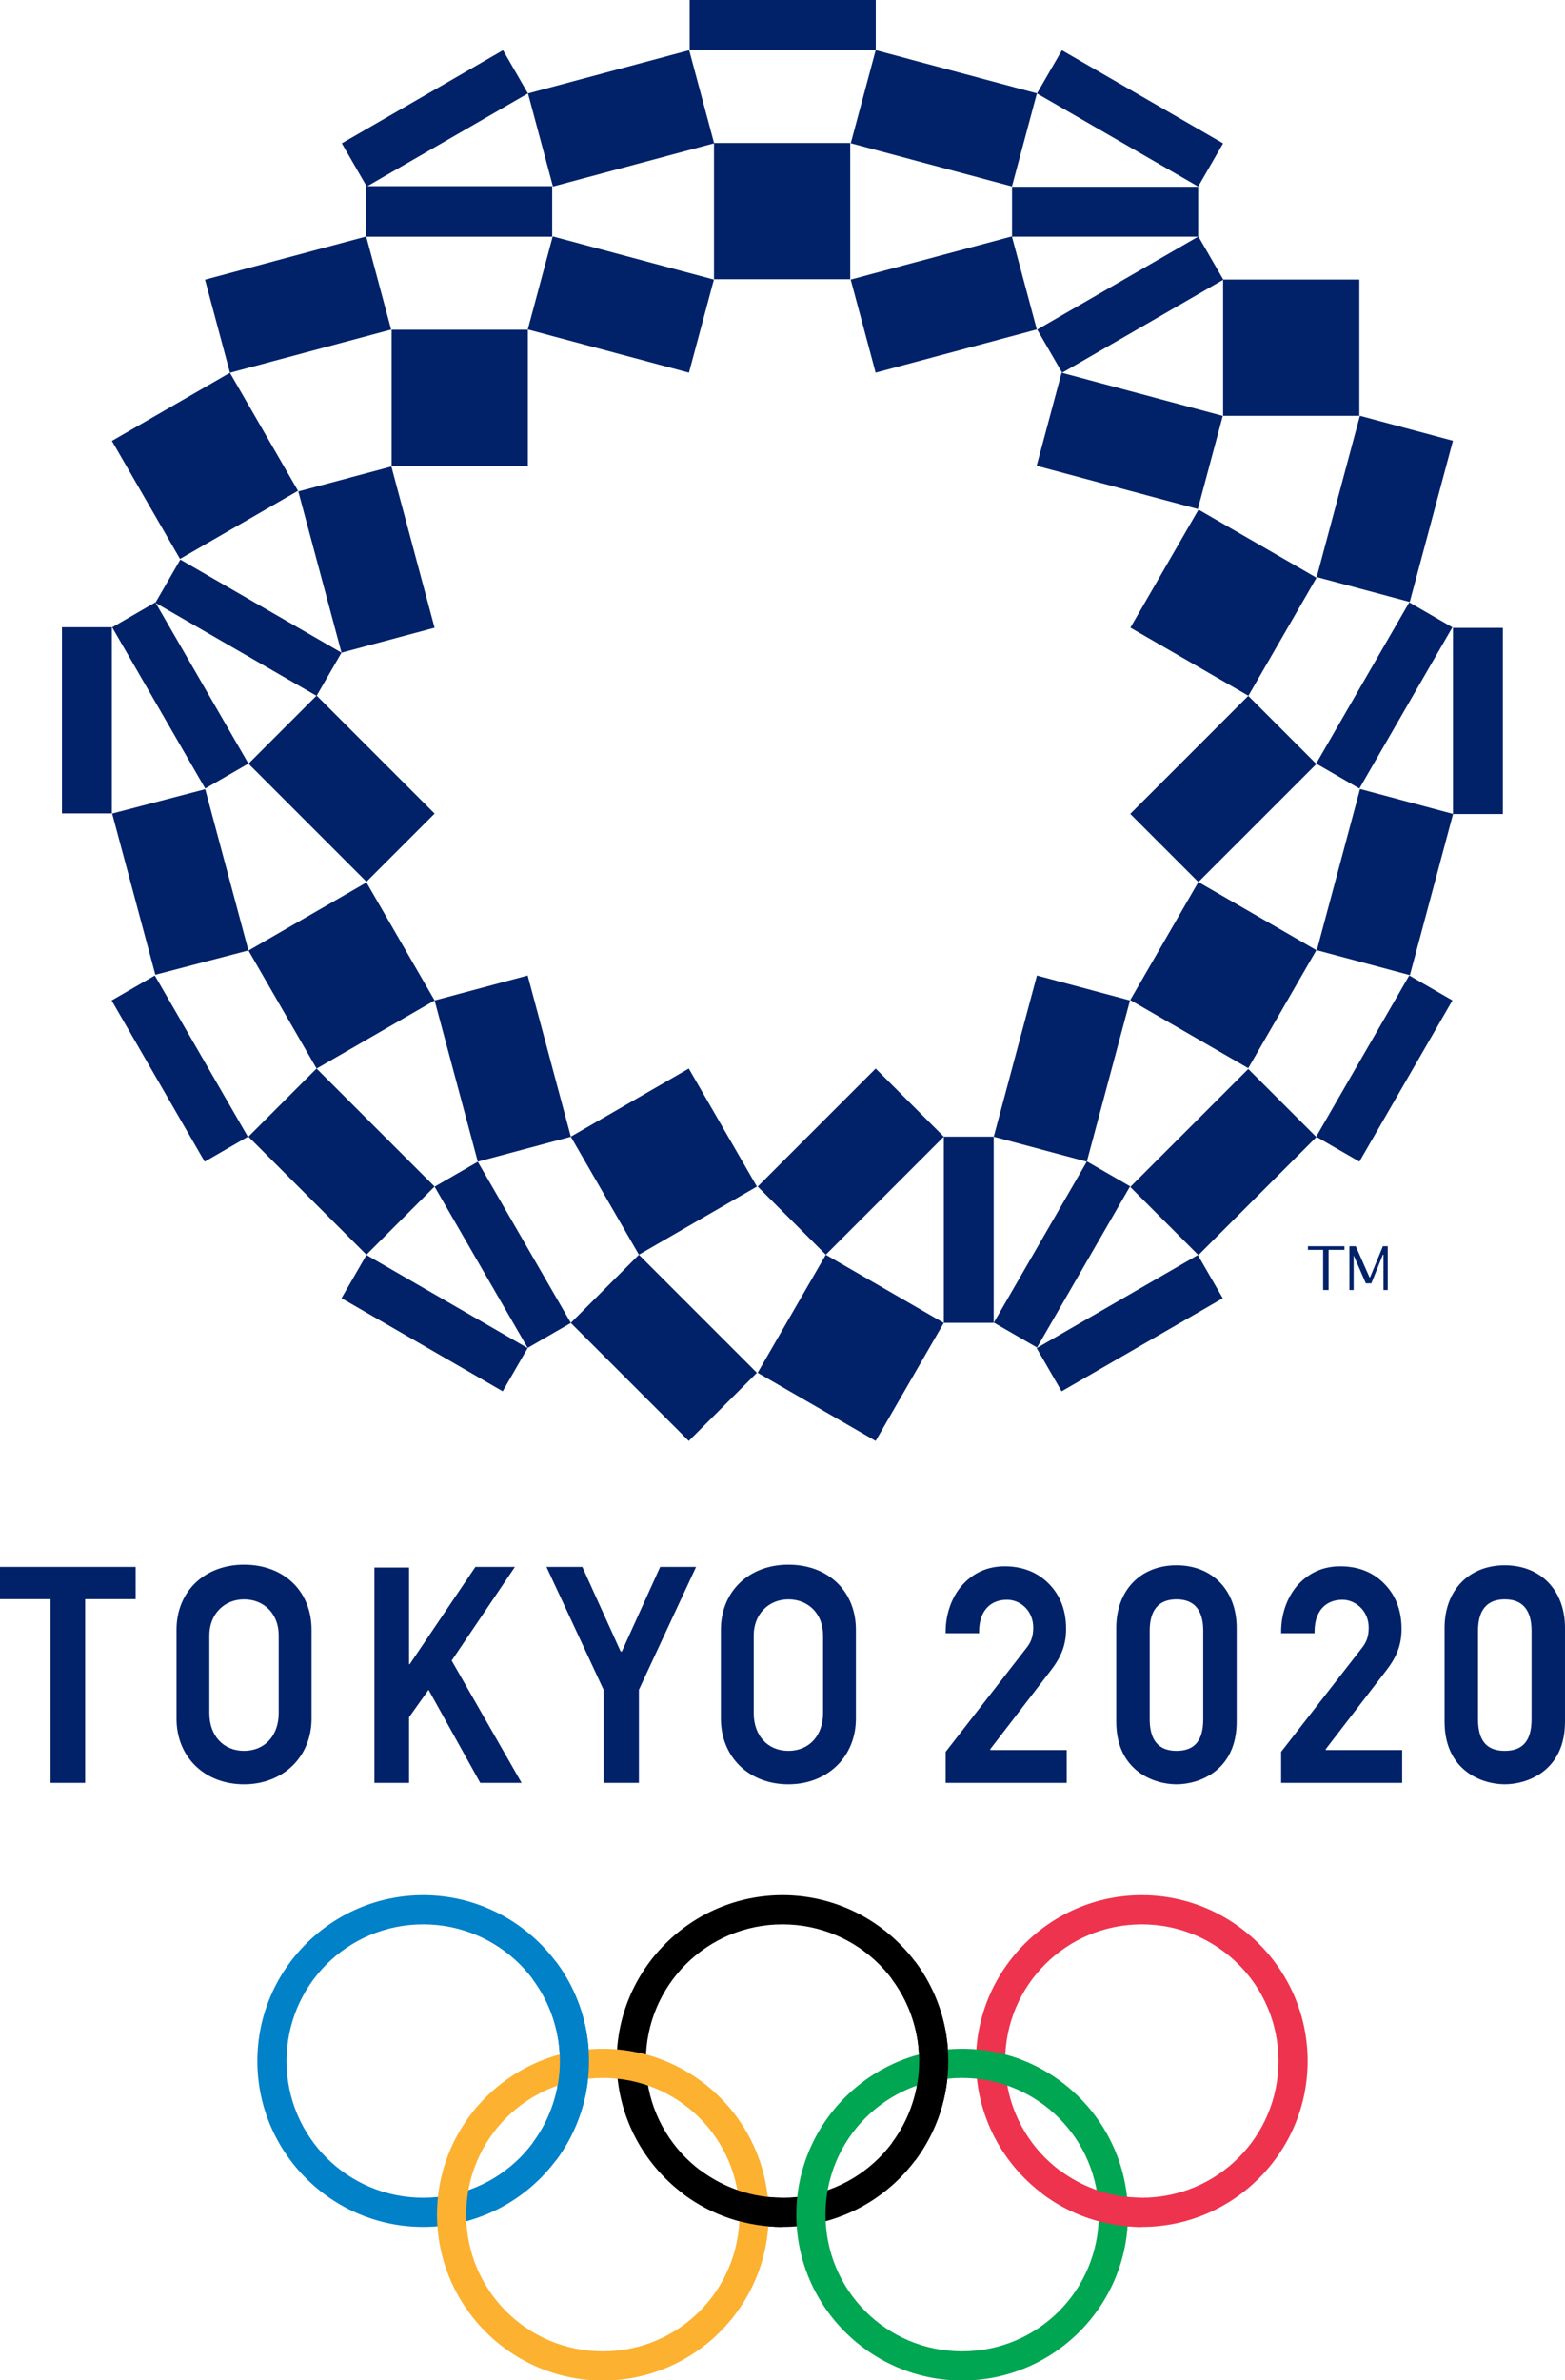
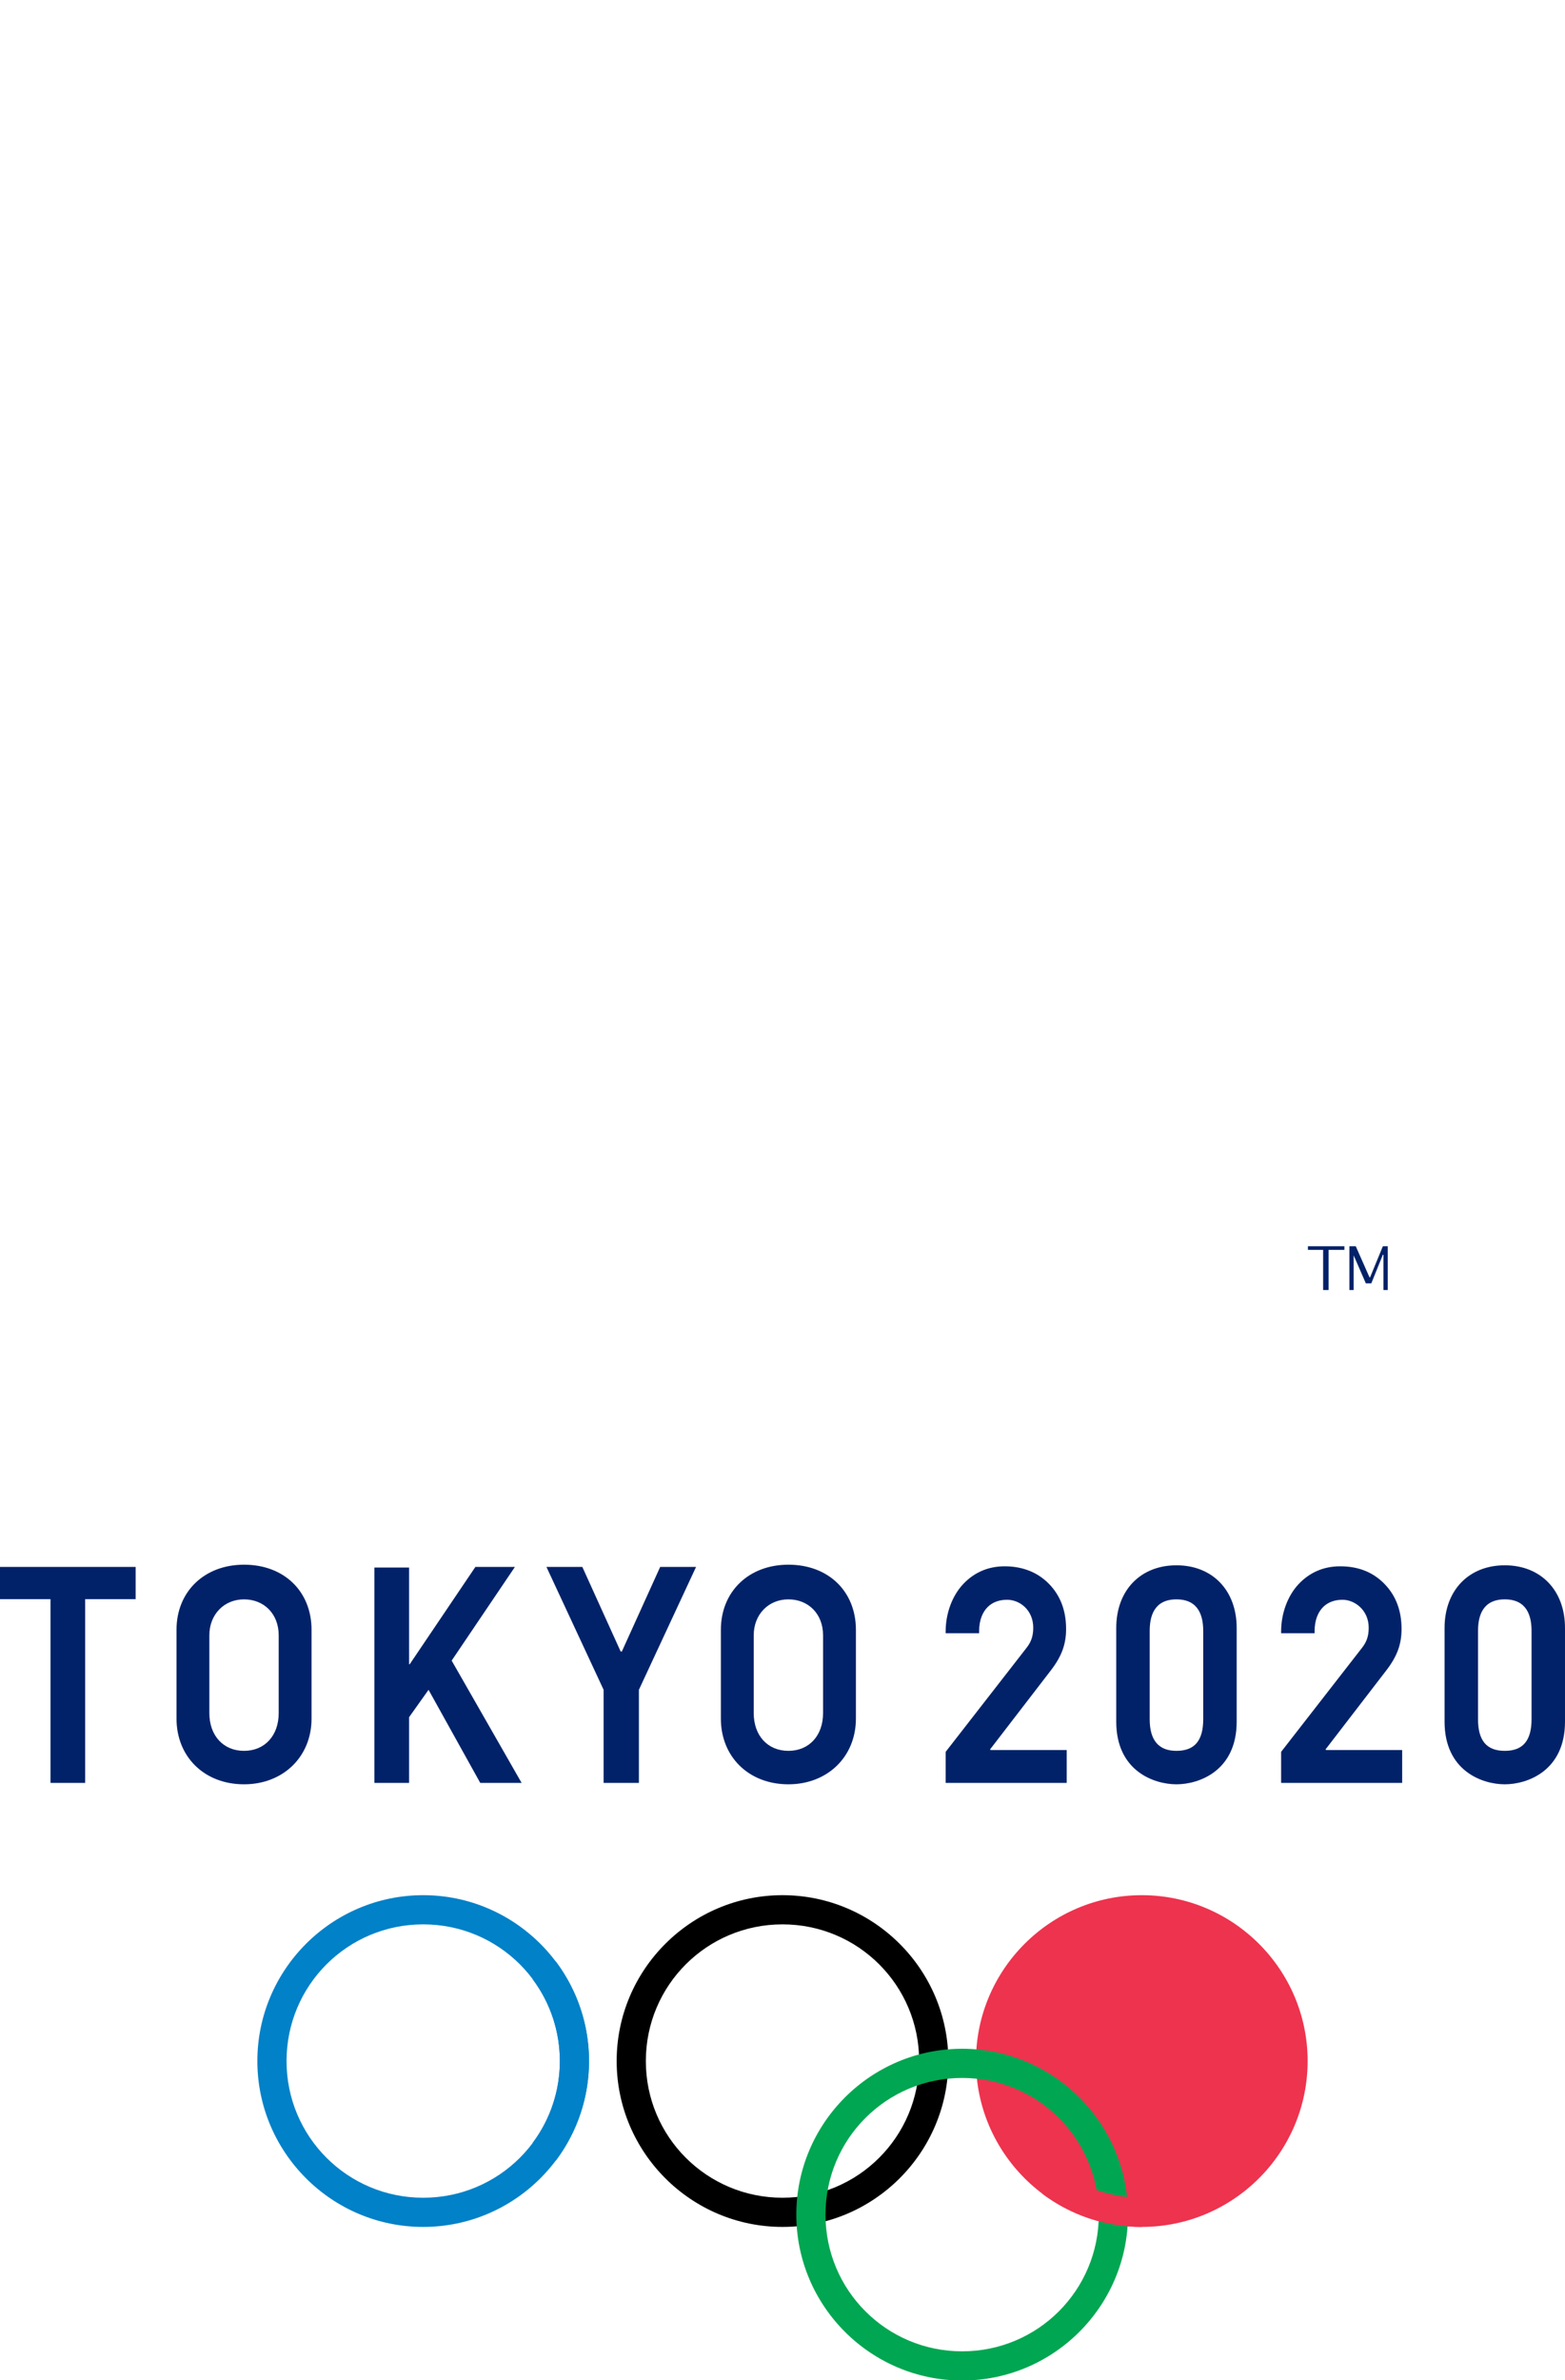
<svg xmlns="http://www.w3.org/2000/svg" xmlns:ns1="http://sodipodi.sourceforge.net/DTD/sodipodi-0.dtd" xmlns:ns2="http://www.inkscape.org/namespaces/inkscape" viewBox="0 0 367.631 558.978" height="447.784" width="294.5" xml:space="preserve" id="svg2" version="1.1" ns1:docname="2020_Summer_Olympics.svg" ns2:version="1.0.2-2 (e86c870879, 2021-01-15)">
  <ns1:namedview pagecolor="#ffffff" bordercolor="#666666" borderopacity="1" objecttolerance="10" gridtolerance="10" guidetolerance="10" ns2:pageopacity="0" ns2:pageshadow="2" ns2:window-width="1366" ns2:window-height="705" id="namedview3656" showgrid="false" ns2:zoom="1" ns2:cx="166.48219" ns2:cy="240.67824" ns2:window-x="-8" ns2:window-y="-8" ns2:window-maximized="1" ns2:current-layer="layer2" ns2:snap-global="true" showguides="false" ns2:guide-bbox="true" ns2:document-rotation="0" ns2:snap-bbox="false" ns2:bbox-paths="false" ns2:bbox-nodes="true" ns2:snap-bbox-edge-midpoints="false" ns2:snap-nodes="true" />
  <defs id="defs6" />
  <g ns2:groupmode="layer" id="layer2" ns2:label="Layer 1" transform="translate(23.718,23.566)">
    <g id="g11722">
-       <path ns1:nodetypes="cccccccccccccccccccccccccccccccccccccccccccccccccccccccccccccccccccccccccccccccccccccccccccccccccccccccccccccccccccccccccccccccccccccccccccccccccccccccccccccccccccccccccccccccccccccccccccccccccccccccccccccccccccccccccc" ns2:connector-curvature="0" id="path14" d="m 138.288,-23.566 v 11.715 h 43.72 v -11.715 z m 43.706,11.78 -5.859,21.86 37.864,10.142 5.859,-21.86 z M 94.442,-11.767 56.578,10.093 62.387,20.157 H 62.277 V 31.981 L 24.442,42.117 30.301,63.977 68.164,53.833 62.317,32.015 H 105.997 V 20.157 H 62.574 L 100.298,-1.622 Z m 43.737,0 -37.864,10.145 5.859,21.86 37.83,-10.136 V 42.014 h 32.005 V 10.009 h -31.994 z m 87.555,0.011 -5.859,10.142 37.864,21.86 5.859,-10.142 z m -11.718,32.052 v 11.718 h 43.706 l -37.791,21.821 5.859,10.142 37.808,-21.829 v 31.952 h 32.002 v -32.008 h -31.963 l -5.842,-10.12 -0.059,0.034 V 20.297 Z m -107.897,11.654 -5.856,21.86 37.861,10.145 5.859,-21.86 z m 107.864,0 -37.864,10.145 5.859,21.86 37.861,-10.145 z M 68.276,53.875 V 85.879 H 100.281 V 53.875 Z m 157.381,10.089 -5.859,21.863 37.864,10.145 5.859,-21.863 z M 30.287,63.983 2.568,79.984 18.569,107.703 46.288,91.699 Z m 265.444,10.103 -10.145,37.864 21.86,5.856 10.145,-37.861 z M 68.22,85.997 46.36,91.853 56.505,129.717 78.365,123.858 Z M 56.505,129.717 18.641,107.854 l -5.831,10.106 -0.036,-0.062 -10.145,5.859 21.863,37.861 10.145,-5.856 -21.779,-37.718 37.749,21.793 -15.953,15.956 27.716,27.719 16.004,-16.004 -27.697,-27.697 z m 201.322,-33.6 -16.004,27.719 27.719,16.001 16.001,-27.716 z m 49.498,21.782 -21.86,37.864 10.145,5.856 21.857,-37.861 z m -316.487,5.842 v 43.723 H 2.554 v -43.723 z m 326.763,0.146 v 43.695 l -21.84,-5.853 -10.145,37.861 21.863,5.859 10.136,-37.841 h 11.701 v -43.72 z m -48.093,15.97 -27.719,27.719 16.004,16.001 27.719,-27.716 z m -11.715,43.72 -16.004,27.719 27.719,16.004 16.004,-27.719 z M 24.492,161.78 2.629,167.497 12.774,205.36 34.637,199.644 Z M 62.37,183.674 34.654,199.675 50.655,227.394 78.374,211.39 Z m 16.004,27.716 10.145,37.864 21.854,-5.856 15.995,27.705 27.716,-16.004 -16.001,-27.719 -27.711,15.998 -10.139,-37.844 z m -27.719,16.004 -0.017,-0.014 -16.001,16.004 27.716,27.719 16.004,-16.004 z m 256.671,-21.874 -21.86,37.864 10.145,5.859 21.86,-37.864 z m -294.68,0.014 -10.142,5.859 21.86,37.861 10.145,-5.856 z m 207.221,0 -10.145,37.864 21.846,5.851 -21.824,37.802 10.145,5.856 21.86,-37.864 -10.145,-5.856 10.122,-37.797 z m -37.881,21.846 -27.716,27.719 16.001,16.004 27.719,-27.719 z m 16.004,16.004 v 43.72 h 11.715 v -43.72 z m 71.52,-15.906 -27.719,27.716 16.004,16.004 27.719,-27.719 z m -180.991,21.793 -10.145,5.859 21.86,37.864 10.145,-5.859 27.705,27.705 16.001,-16.001 -27.716,-27.719 -16.001,15.998 z m 81.749,21.849 -16.004,27.719 27.719,16.001 16.001,-27.719 z m -107.903,0.056 -5.859,10.145 37.864,21.86 5.856,-10.145 z m 195.298,0.011 -37.864,21.86 5.859,10.145 37.864,-21.863 z" style="fill:#012269;fill-opacity:1;fill-rule:nonzero;stroke:none;stroke-width:0.153" />
      <path id="path130" style="fill:#012269;fill-opacity:1;fill-rule:nonzero;stroke:none;stroke-width:0.153" d="m 315.622,380.766 v -22.003 c 0,-8.859 5.716,-14.718 14.145,-14.718 8.43,0 14.145,5.859 14.145,14.718 v 22.003 c 0,11.573 -8.858,14.716 -14.145,14.716 -5.286,0 -14.145,-3.142 -14.145,-14.716 z m 7.859,-21.29 v 20.717 c 0,5.001 1.999,7.431 6.286,7.431 4.286,0 6.287,-2.43 6.287,-7.431 v -20.717 c 0,-3.429 -1,-7.429 -6.287,-7.429 -5.286,0 -6.286,4 -6.286,7.429 z m -84.984,21.29 v -22.003 c 0,-8.859 5.715,-14.718 14.145,-14.718 8.429,0 14.144,5.859 14.144,14.718 v 22.003 c 0,11.573 -8.858,14.716 -14.144,14.716 -5.288,0 -14.145,-3.142 -14.145,-14.716 z m 7.858,-21.29 v 20.717 c 0,5.001 2.143,7.431 6.287,7.431 4.286,0 6.286,-2.43 6.286,-7.431 v -20.717 c 0,-3.429 -1,-7.429 -6.286,-7.429 -5.288,0 -6.287,4 -6.287,7.429 z M 17.747,380.051 v -20.86 c 0,-9.001 6.573,-15.289 15.859,-15.289 9.43,0 15.859,6.287 15.859,15.289 v 20.86 c 0,9.001 -6.715,15.431 -15.859,15.431 -9.287,0 -15.859,-6.43 -15.859,-15.431 z m 7.715,-19.574 v 18.288 c 0,5.286 3.286,8.859 8.144,8.859 4.858,0 8.144,-3.573 8.144,-8.859 v -18.288 c 0,-5.001 -3.429,-8.43 -8.144,-8.43 -4.715,0 -8.144,3.572 -8.144,8.43 z m 120.16,19.574 v -20.86 c 0,-9.001 6.574,-15.289 15.86,-15.289 9.43,0 15.86,6.287 15.86,15.289 v 20.86 c 0,9.001 -6.714,15.431 -15.86,15.431 -9.286,0 -15.86,-6.43 -15.86,-15.431 z m 7.716,-19.574 v 18.288 c 0,5.286 3.287,8.859 8.144,8.859 4.859,0 8.144,-3.573 8.144,-8.859 v -18.288 c 0,-5.001 -3.429,-8.43 -8.144,-8.43 -4.715,0 -8.144,3.572 -8.144,8.43 z m 123.888,34.67 v -7.287 l 19.004,-24.432 c 0.877,-1.127 1.571,-2.428 1.571,-4.715 0,-4.143 -3.285,-6.572 -6.143,-6.572 -1.857,0 -3.43,0.572 -4.573,1.715 -1.143,1.143 -1.999,2.997 -1.999,5.715 v 0.429 h -7.859 v -0.429 c 0,-4.285 1.573,-8.429 4.144,-11.143 2.572,-2.715 5.859,-4.144 9.716,-4.144 4.429,0 7.821,1.464 10.43,4.144 2.678,2.75 4,6.286 4,10.572 0,3.572 -1.027,6.408 -3.572,9.716 l -14.288,18.574 0.142,0.142 h 17.861 v 7.716 z m -78.803,0 v -7.287 l 19.003,-24.432 c 0.877,-1.127 1.572,-2.428 1.572,-4.715 0,-4.143 -3.143,-6.572 -6.143,-6.572 -1.858,0 -3.43,0.572 -4.573,1.715 -1.144,1.143 -2.001,2.997 -2.001,5.715 v 0.429 h -7.858 v -0.429 c 0,-4.285 1.573,-8.429 4.144,-11.143 2.572,-2.715 5.857,-4.144 9.715,-4.144 4.286,0 7.822,1.464 10.431,4.144 2.678,2.75 4,6.286 4,10.572 0,3.572 -1.027,6.409 -3.572,9.716 l -14.289,18.574 0.144,0.142 h 17.859 v 7.716 z m -80.348,0 v -21.861 l -13.43,-28.861 h 8.43 l 9.001,19.86 h 0.286 l 9.002,-19.86 h 8.429 l -13.43,28.861 v 21.861 z m -28.979,0.003 -12.145,-21.861 -4.572,6.43 v 15.431 h -8.144 v -50.58 h 8.144 v 22.718 h 0.143 l 15.431,-22.86 h 9.287 l -14.86,22.003 16.431,28.719 z m -100.956,-0.003 V 351.998 H -23.718 v -7.573 H 8.144 v 7.573 H -3.715 v 43.149 z" ns1:nodetypes="cccccccccccccccccccccccccccccccccccccccccccccccccccccccccccccccccccccccccccccccccccccccccccccccccccccccccccccccccccccccccccccccccc" />
      <path ns1:nodetypes="ccccccccccccccccccccccccc" ns2:connector-curvature="0" id="path134" d="m 283.523,269.114 v 0.856 h 3.572 v 9.431 h 1.287 v -9.431 h 3.713 v -0.856 z m 9.745,0 v 10.286 h 1 v -8.143 l 2.86,6.573 h 1.285 l 2.714,-6.717 h 0.144 v 8.287 h 1 v -10.286 h -1.143 l -2.999,7.288 h -0.144 l -3.223,-7.288 z" style="fill:#012269;fill-opacity:1;fill-rule:nonzero;stroke:none;stroke-width:0.153" />
      <g id="g62856-1" transform="matrix(0.466,0,0,0.466,-72.903,370.867)">
        <path ns1:nodetypes="cccccccccc" style="color:#000000;font-style:normal;font-variant:normal;font-weight:normal;font-stretch:normal;font-size:medium;line-height:normal;font-family:sans-serif;text-indent:0;text-align:start;text-decoration:none;text-decoration-line:none;text-decoration-style:solid;text-decoration-color:#000000;letter-spacing:normal;word-spacing:normal;text-transform:none;writing-mode:lr-tb;direction:ltr;baseline-shift:baseline;text-anchor:start;white-space:normal;clip-rule:nonzero;display:inline;overflow:visible;visibility:visible;isolation:auto;mix-blend-mode:normal;color-interpolation:sRGB;color-interpolation-filters:linearRGB;solid-color:#000000;solid-opacity:1;fill:#0081c8;fill-opacity:1;fill-rule:nonzero;stroke:none;stroke-width:14.706;stroke-linecap:butt;stroke-linejoin:miter;stroke-miterlimit:4;stroke-dasharray:none;stroke-dashoffset:0;stroke-opacity:1;color-rendering:auto;image-rendering:auto;shape-rendering:auto;text-rendering:auto;enable-background:accumulate" d="m 318.879,108.698 c -46.081,0 -83.594,37.514 -83.594,83.594 0,46.081 37.514,83.594 83.594,83.594 46.081,0 83.594,-37.514 83.594,-83.594 0,-46.081 -37.514,-83.594 -83.594,-83.594 z m 0,14.706 c 38.133,0 68.888,30.755 68.888,68.888 0,38.133 -30.755,68.888 -68.888,68.888 -38.133,0 -68.888,-30.755 -68.888,-68.888 0,-38.133 30.755,-68.888 68.888,-68.888 z" id="circle3015-5" ns2:connector-curvature="0" />
        <path ns1:nodetypes="cccccccccc" style="color:#000000;font-style:normal;font-variant:normal;font-weight:normal;font-stretch:normal;font-size:medium;line-height:normal;font-family:sans-serif;text-indent:0;text-align:start;text-decoration:none;text-decoration-line:none;text-decoration-style:solid;text-decoration-color:#000000;letter-spacing:normal;word-spacing:normal;text-transform:none;writing-mode:lr-tb;direction:ltr;baseline-shift:baseline;text-anchor:start;white-space:normal;clip-rule:nonzero;display:inline;overflow:visible;visibility:visible;isolation:auto;mix-blend-mode:normal;color-interpolation:sRGB;color-interpolation-filters:linearRGB;solid-color:#000000;solid-opacity:1;fill:#000000;fill-opacity:1;fill-rule:nonzero;stroke:none;stroke-width:14.706;stroke-linecap:butt;stroke-linejoin:miter;stroke-miterlimit:4;stroke-dasharray:none;stroke-dashoffset:0;stroke-opacity:1;color-rendering:auto;image-rendering:auto;shape-rendering:auto;text-rendering:auto;enable-background:accumulate" d="m 500,108.698 c -46.081,0 -83.594,37.514 -83.594,83.594 0,46.081 37.514,83.594 83.594,83.594 46.081,0 83.594,-37.514 83.594,-83.594 0,-46.081 -37.514,-83.594 -83.594,-83.594 z m 0,14.706 c 38.133,0 68.888,30.755 68.888,68.888 0,38.133 -30.755,68.888 -68.888,68.888 -38.133,0 -68.888,-30.755 -68.888,-68.888 0,-38.133 30.755,-68.888 68.888,-68.888 z" id="circle3017-3" ns2:connector-curvature="0" />
-         <path ns1:nodetypes="cccccccccc" style="color:#000000;font-style:normal;font-variant:normal;font-weight:normal;font-stretch:normal;font-size:medium;line-height:normal;font-family:sans-serif;text-indent:0;text-align:start;text-decoration:none;text-decoration-line:none;text-decoration-style:solid;text-decoration-color:#000000;letter-spacing:normal;word-spacing:normal;text-transform:none;writing-mode:lr-tb;direction:ltr;baseline-shift:baseline;text-anchor:start;white-space:normal;clip-rule:nonzero;display:inline;overflow:visible;visibility:visible;isolation:auto;mix-blend-mode:normal;color-interpolation:sRGB;color-interpolation-filters:linearRGB;solid-color:#000000;solid-opacity:1;fill:#ee334e;fill-opacity:1;fill-rule:nonzero;stroke:none;stroke-width:14.706;stroke-linecap:butt;stroke-linejoin:miter;stroke-miterlimit:4;stroke-dasharray:none;stroke-dashoffset:0;stroke-opacity:1;color-rendering:auto;image-rendering:auto;shape-rendering:auto;text-rendering:auto;enable-background:accumulate" d="m 681.121,108.698 c -46.081,0 -83.594,37.514 -83.594,83.594 0,46.081 37.514,83.594 83.594,83.594 46.081,0 83.594,-37.514 83.594,-83.594 0,-46.081 -37.514,-83.594 -83.594,-83.594 z m 0,14.706 c 38.133,0 68.888,30.755 68.888,68.888 0,38.133 -30.755,68.888 -68.888,68.888 -38.133,0 -68.888,-30.755 -68.888,-68.888 0,-38.133 30.755,-68.888 68.888,-68.888 z" id="circle3019-6" ns2:connector-curvature="0" />
-         <path ns1:nodetypes="cccccccccc" style="color:#000000;font-style:normal;font-variant:normal;font-weight:normal;font-stretch:normal;font-size:medium;line-height:normal;font-family:sans-serif;text-indent:0;text-align:start;text-decoration:none;text-decoration-line:none;text-decoration-style:solid;text-decoration-color:#000000;letter-spacing:normal;word-spacing:normal;text-transform:none;writing-mode:lr-tb;direction:ltr;baseline-shift:baseline;text-anchor:start;white-space:normal;clip-rule:nonzero;display:inline;overflow:visible;visibility:visible;isolation:auto;mix-blend-mode:normal;color-interpolation:sRGB;color-interpolation-filters:linearRGB;solid-color:#000000;solid-opacity:1;fill:#fcb131;fill-opacity:1;fill-rule:nonzero;stroke:none;stroke-width:14.706;stroke-linecap:butt;stroke-linejoin:miter;stroke-miterlimit:4;stroke-dasharray:none;stroke-dashoffset:0;stroke-opacity:1;color-rendering:auto;image-rendering:auto;shape-rendering:auto;text-rendering:auto;enable-background:accumulate" d="m 409.439,186.101 c -46.081,0 -83.594,37.514 -83.594,83.594 0,46.081 37.514,83.594 83.594,83.594 46.081,0 83.594,-37.514 83.594,-83.594 0,-46.081 -37.514,-83.594 -83.594,-83.594 z m 0,14.706 c 38.133,0 68.888,30.755 68.888,68.888 0,38.133 -30.755,68.888 -68.888,68.888 -38.133,0 -68.888,-30.755 -68.888,-68.888 0,-38.133 30.755,-68.888 68.888,-68.888 z" id="circle3021-0" ns2:connector-curvature="0" />
+         <path ns1:nodetypes="cccccccccc" style="color:#000000;font-style:normal;font-variant:normal;font-weight:normal;font-stretch:normal;font-size:medium;line-height:normal;font-family:sans-serif;text-indent:0;text-align:start;text-decoration:none;text-decoration-line:none;text-decoration-style:solid;text-decoration-color:#000000;letter-spacing:normal;word-spacing:normal;text-transform:none;writing-mode:lr-tb;direction:ltr;baseline-shift:baseline;text-anchor:start;white-space:normal;clip-rule:nonzero;display:inline;overflow:visible;visibility:visible;isolation:auto;mix-blend-mode:normal;color-interpolation:sRGB;color-interpolation-filters:linearRGB;solid-color:#000000;solid-opacity:1;fill:#ee334e;fill-opacity:1;fill-rule:nonzero;stroke:none;stroke-width:14.706;stroke-linecap:butt;stroke-linejoin:miter;stroke-miterlimit:4;stroke-dasharray:none;stroke-dashoffset:0;stroke-opacity:1;color-rendering:auto;image-rendering:auto;shape-rendering:auto;text-rendering:auto;enable-background:accumulate" d="m 681.121,108.698 c -46.081,0 -83.594,37.514 -83.594,83.594 0,46.081 37.514,83.594 83.594,83.594 46.081,0 83.594,-37.514 83.594,-83.594 0,-46.081 -37.514,-83.594 -83.594,-83.594 z m 0,14.706 z" id="circle3019-6" ns2:connector-curvature="0" />
        <path ns1:nodetypes="cccccccccc" style="color:#000000;font-style:normal;font-variant:normal;font-weight:normal;font-stretch:normal;font-size:medium;line-height:normal;font-family:sans-serif;text-indent:0;text-align:start;text-decoration:none;text-decoration-line:none;text-decoration-style:solid;text-decoration-color:#000000;letter-spacing:normal;word-spacing:normal;text-transform:none;writing-mode:lr-tb;direction:ltr;baseline-shift:baseline;text-anchor:start;white-space:normal;clip-rule:nonzero;display:inline;overflow:visible;visibility:visible;isolation:auto;mix-blend-mode:normal;color-interpolation:sRGB;color-interpolation-filters:linearRGB;solid-color:#000000;solid-opacity:1;fill:#00a651;fill-opacity:1;fill-rule:nonzero;stroke:none;stroke-width:14.706;stroke-linecap:butt;stroke-linejoin:miter;stroke-miterlimit:4;stroke-dasharray:none;stroke-dashoffset:0;stroke-opacity:1;color-rendering:auto;image-rendering:auto;shape-rendering:auto;text-rendering:auto;enable-background:accumulate" d="m 590.561,186.101 c -46.081,0 -83.594,37.514 -83.594,83.594 0,46.081 37.514,83.594 83.594,83.594 46.081,0 83.594,-37.514 83.594,-83.594 0,-46.081 -37.514,-83.594 -83.594,-83.594 z m 0,14.706 c 38.133,0 68.888,30.755 68.888,68.888 0,38.133 -30.755,68.888 -68.888,68.888 -38.133,0 -68.888,-30.755 -68.888,-68.888 0,-38.133 30.755,-68.888 68.888,-68.888 z" id="circle3023-5" ns2:connector-curvature="0" />
        <path ns1:nodetypes="ccccc" style="color:#000000;font-style:normal;font-variant:normal;font-weight:normal;font-stretch:normal;font-size:medium;line-height:normal;font-family:sans-serif;text-indent:0;text-align:start;text-decoration:none;text-decoration-line:none;text-decoration-style:solid;text-decoration-color:#000000;letter-spacing:normal;word-spacing:normal;text-transform:none;writing-mode:lr-tb;direction:ltr;baseline-shift:baseline;text-anchor:start;white-space:normal;clip-rule:nonzero;display:inline;overflow:visible;visibility:visible;isolation:auto;mix-blend-mode:normal;color-interpolation:sRGB;color-interpolation-filters:linearRGB;solid-color:#000000;solid-opacity:1;fill:#0081c8;fill-opacity:1;fill-rule:nonzero;stroke:none;stroke-width:14.706;stroke-linecap:butt;stroke-linejoin:miter;stroke-miterlimit:4;stroke-dasharray:none;stroke-dashoffset:0;stroke-opacity:1;color-rendering:auto;image-rendering:auto;shape-rendering:auto;text-rendering:auto;enable-background:accumulate" d="m 385.753,142.136 -11.765,8.826 c 18.39,24.52 18.39,58.143 0,82.663 l 11.765,8.826 c 22.272,-29.696 22.272,-70.618 0,-100.314 z" id="path3025-3" ns2:connector-curvature="0" />
-         <path ns1:nodetypes="cccccccccc" style="color:#000000;font-style:normal;font-variant:normal;font-weight:normal;font-stretch:normal;font-size:medium;line-height:normal;font-family:sans-serif;text-indent:0;text-align:start;text-decoration:none;text-decoration-line:none;text-decoration-style:solid;text-decoration-color:#000000;letter-spacing:normal;word-spacing:normal;text-transform:none;writing-mode:lr-tb;direction:ltr;baseline-shift:baseline;text-anchor:start;white-space:normal;clip-rule:nonzero;display:inline;overflow:visible;visibility:visible;isolation:auto;mix-blend-mode:normal;color-interpolation:sRGB;color-interpolation-filters:linearRGB;solid-color:#000000;solid-opacity:1;fill:#000000;fill-opacity:1;fill-rule:nonzero;stroke:none;stroke-width:14.706;stroke-linecap:butt;stroke-linejoin:miter;stroke-miterlimit:4;stroke-dasharray:none;stroke-dashoffset:0;stroke-opacity:1;color-rendering:auto;image-rendering:auto;shape-rendering:auto;text-rendering:auto;enable-background:accumulate" d="m 566.874,142.136 -11.765,8.826 c 18.39,24.52 18.39,58.143 0,82.663 l 11.765,8.826 c 22.272,-29.696 22.272,-70.618 0,-100.314 z m -108.206,105.267 -8.826,11.765 c 14.469,10.852 32.071,16.72 50.157,16.72 v -14.706 c -14.906,0 -29.406,-4.834 -41.332,-13.778 z" id="path3027-3" ns2:connector-curvature="0" />
        <path ns1:nodetypes="ccccc" style="color:#000000;font-style:normal;font-variant:normal;font-weight:normal;font-stretch:normal;font-size:medium;line-height:normal;font-family:sans-serif;text-indent:0;text-align:start;text-decoration:none;text-decoration-line:none;text-decoration-style:solid;text-decoration-color:#000000;letter-spacing:normal;word-spacing:normal;text-transform:none;writing-mode:lr-tb;direction:ltr;baseline-shift:baseline;text-anchor:start;white-space:normal;clip-rule:nonzero;display:inline;overflow:visible;visibility:visible;isolation:auto;mix-blend-mode:normal;color-interpolation:sRGB;color-interpolation-filters:linearRGB;solid-color:#000000;solid-opacity:1;fill:#ee334e;fill-opacity:1;fill-rule:nonzero;stroke:none;stroke-width:14.706;stroke-linecap:butt;stroke-linejoin:miter;stroke-miterlimit:4;stroke-dasharray:none;stroke-dashoffset:0;stroke-opacity:1;color-rendering:auto;image-rendering:auto;shape-rendering:auto;text-rendering:auto;enable-background:accumulate" d="m 639.789,247.402 -8.826,11.765 c 14.469,10.852 32.071,16.72 50.157,16.72 v -14.706 c -14.906,0 -29.406,-4.834 -41.332,-13.778 z" id="path3029-1" ns2:connector-curvature="0" />
      </g>
    </g>
  </g>
</svg>